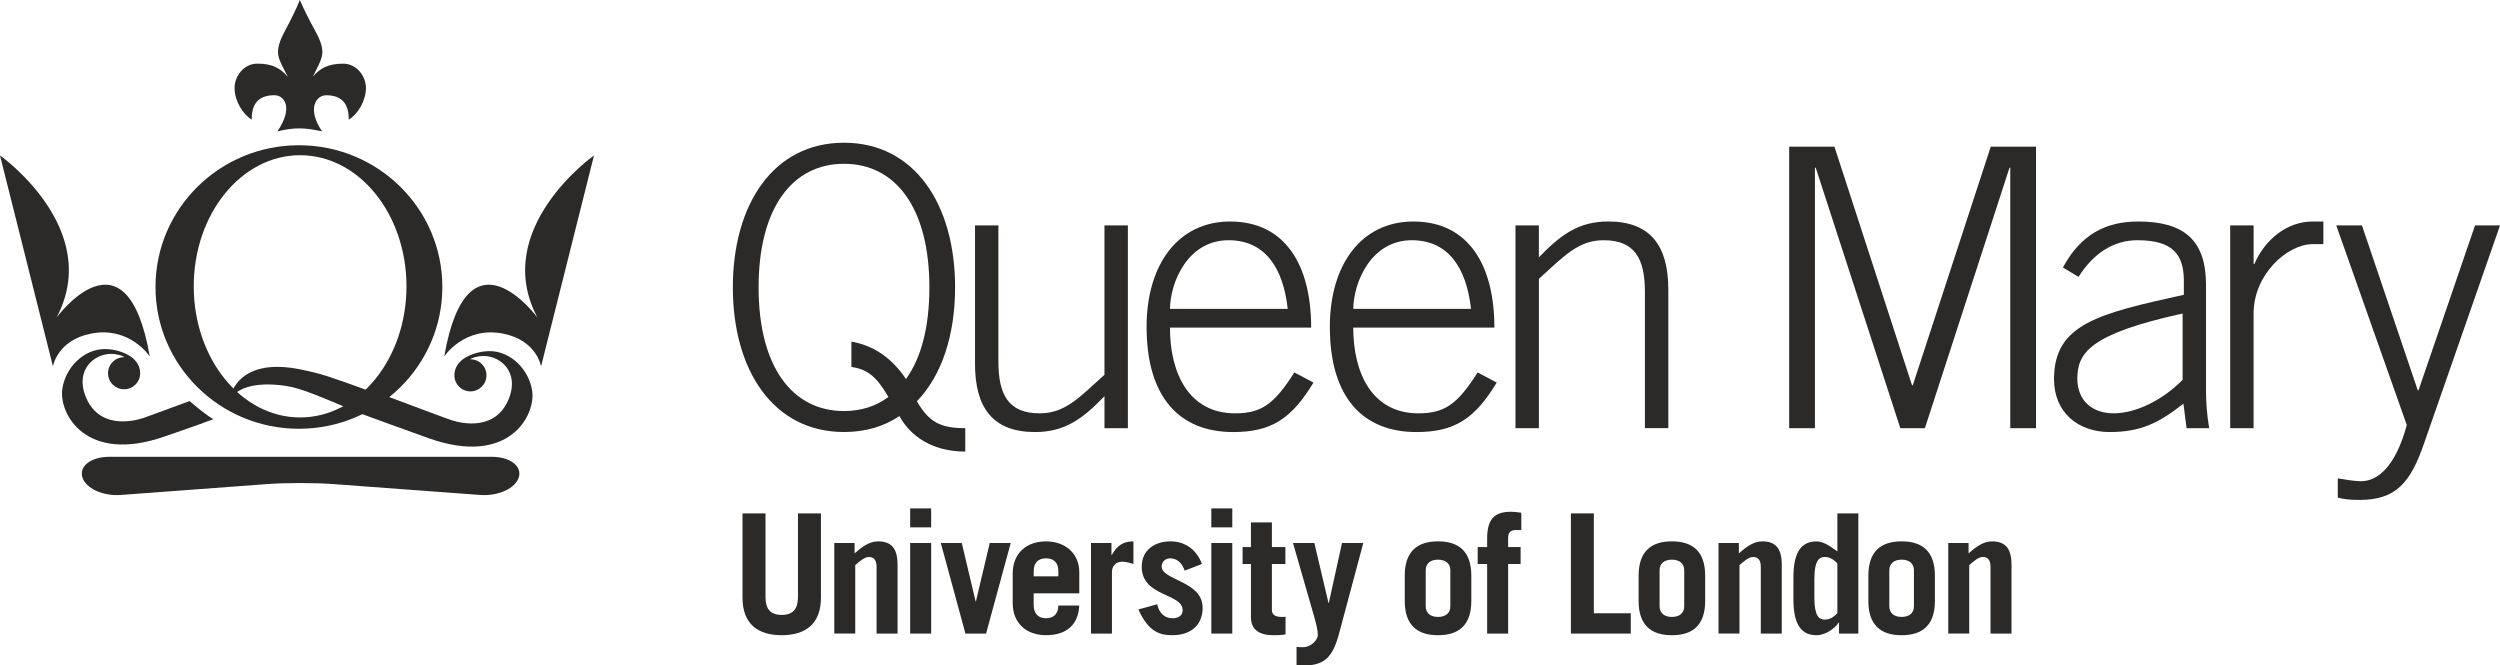
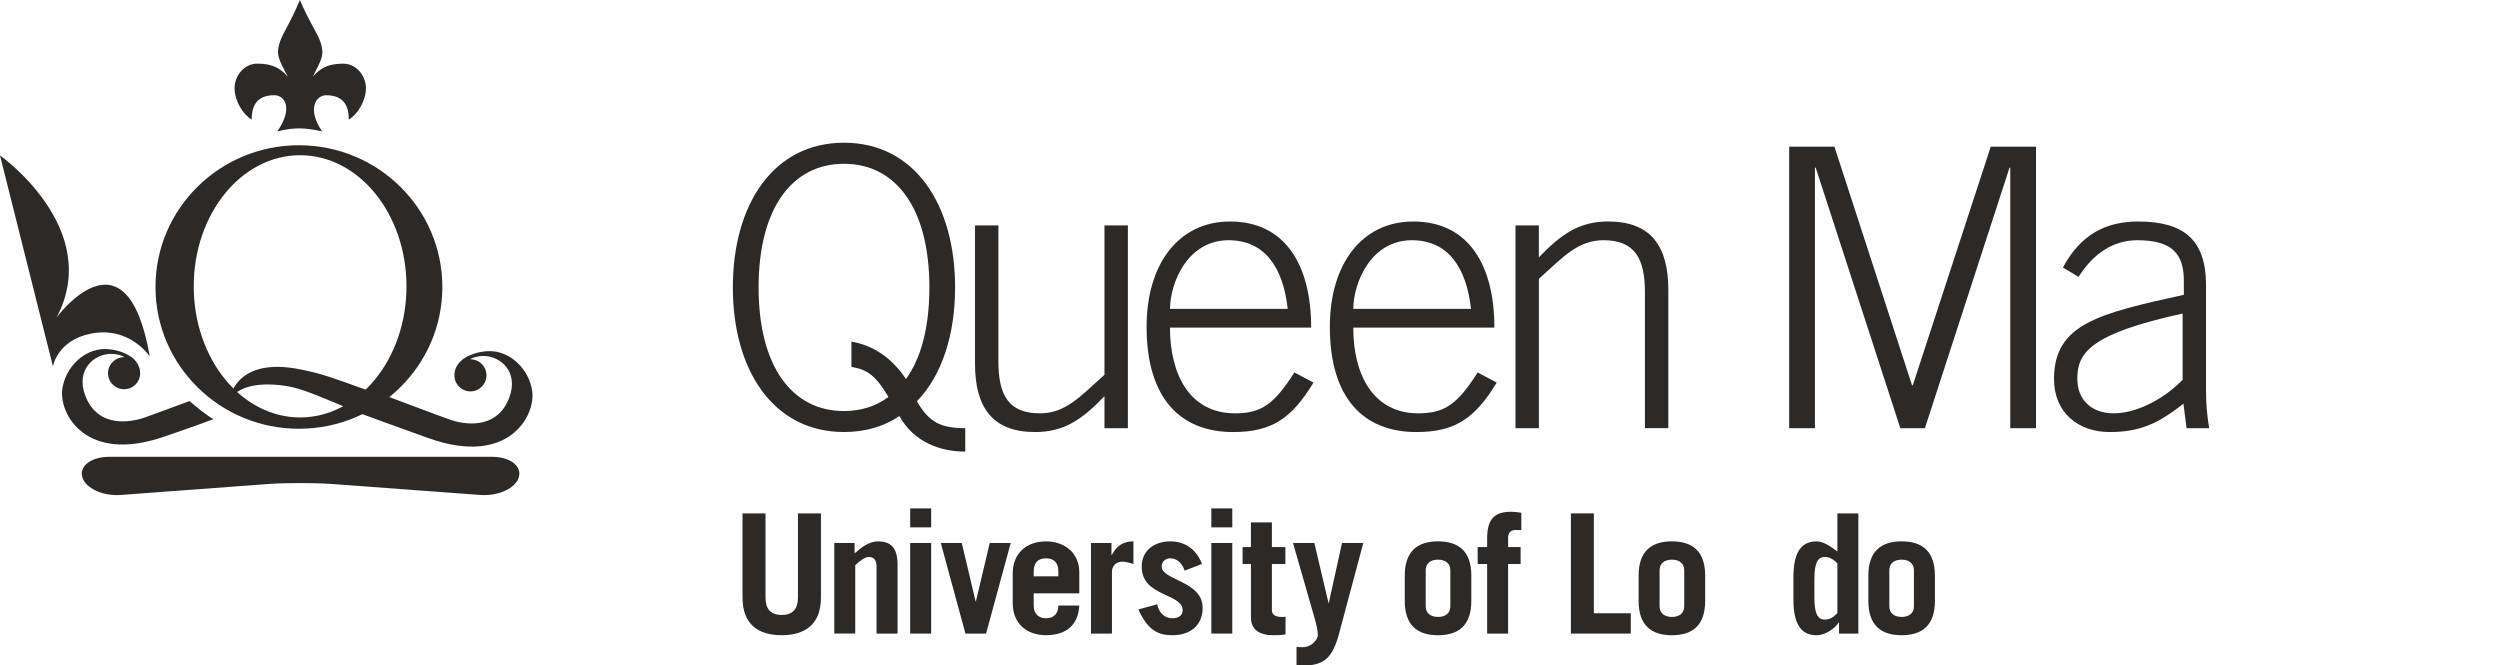
<svg xmlns="http://www.w3.org/2000/svg" version="1.1" id="Ebene_1" width="83.203" height="22.148" viewBox="0 0 83.203 22.148" overflow="visible" enable-background="new 0 0 83.203 22.148" xml:space="preserve">
  <path fill="#2B2A29" d="M28.336,11.369c0.739,0.129,1.349,0.545,1.816,1.246c0.506-0.701,0.779-1.727,0.779-3.05  c0-2.634-1.116-4.114-2.842-4.114s-2.842,1.48-2.842,4.114s1.116,4.115,2.842,4.115c0.558,0,1.063-0.156,1.479-0.469  c-0.402-0.688-0.7-0.92-1.232-0.998V11.369z M32.125,15.029c-0.818,0-1.7-0.299-2.193-1.182c-0.519,0.352-1.142,0.531-1.843,0.531  c-2.349,0-3.699-2.049-3.699-4.814c0-2.764,1.35-4.814,3.699-4.814c2.349,0,3.698,2.05,3.698,4.814c0,1.583-0.441,2.933-1.271,3.791  c0.402,0.699,0.791,0.895,1.609,0.895V15.029z" />
  <path fill="#2B2A29" d="M37.537,7.502v6.748h-0.779v-1.064c-0.726,0.754-1.323,1.193-2.31,1.193c-1.401,0-1.998-0.803-1.998-2.27  V7.502h0.778v4.529c0,1.115,0.338,1.725,1.376,1.725c0.831,0,1.298-0.506,2.154-1.283V7.502H37.537z" />
  <path fill="#2B2A29" d="M42.857,10.279c-0.154-1.388-0.766-2.271-1.946-2.284c-1.376-0.013-1.96,1.389-1.973,2.284H42.857z   M38.938,10.902c0,1.532,0.636,2.854,2.167,2.854c0.87,0,1.298-0.297,1.973-1.361l0.637,0.338c-0.728,1.193-1.389,1.646-2.674,1.646  c-1.764,0-2.881-1.129-2.881-3.503c0-2.09,1.064-3.504,2.778-3.504c1.83,0,2.699,1.44,2.699,3.53H38.938z" />
  <path fill="#2B2A29" d="M48.957,10.279c-0.156-1.388-0.767-2.271-1.946-2.284c-1.376-0.013-1.96,1.389-1.973,2.284H48.957z   M45.038,10.902c0,1.532,0.636,2.854,2.167,2.854c0.869,0,1.298-0.297,1.973-1.361l0.635,0.338  c-0.726,1.193-1.388,1.646-2.673,1.646c-1.764,0-2.881-1.129-2.881-3.503c0-2.09,1.064-3.504,2.778-3.504  c1.828,0,2.698,1.44,2.698,3.53H45.038z" />
  <path fill="#2B2A29" d="M50.437,14.25V7.502h0.778v1.063c0.727-0.752,1.323-1.194,2.31-1.194c1.402,0,1.999,0.805,1.999,2.271v4.607  h-0.779V9.721c0-1.116-0.337-1.726-1.375-1.726c-0.831,0-1.298,0.506-2.154,1.285v4.97H50.437z" />
  <polygon fill="#2B2A29" points="59.546,14.25 59.546,4.881 61.052,4.881 63.634,12.822 63.66,12.822 66.255,4.881 67.761,4.881   67.761,14.25 66.904,14.25 66.904,5.581 66.879,5.581 64.063,14.25 63.245,14.25 60.429,5.581 60.403,5.581 60.403,14.25 " />
  <path fill="#2B2A29" d="M72.64,10.435c-3.088,0.675-3.504,1.312-3.504,2.167c0,0.74,0.507,1.154,1.207,1.154  c0.728,0,1.622-0.428,2.297-1.115V10.435z M72.771,14.25l-0.104-0.816c-0.805,0.635-1.415,0.945-2.453,0.945  c-1.051,0-1.854-0.648-1.854-1.764c0-1.843,1.505-2.181,4.321-2.804V9.345c0-0.896-0.39-1.35-1.545-1.35  c-0.805,0-1.467,0.441-1.96,1.22l-0.519-0.312c0.584-1.089,1.415-1.531,2.505-1.531c1.531,0,2.257,0.623,2.257,2.115v3.531  c0,0.338,0.026,0.777,0.105,1.232H72.771z" />
-   <path fill="#2B2A29" d="M74.224,14.25V7.502h0.779v1.284h0.025c0.363-0.83,1.09-1.414,1.946-1.414h0.351v0.753h-0.351  c-0.856,0-1.972,1.012-1.972,2.31v3.815H74.224z" />
-   <path fill="#2B2A29" d="M80.466,12.99h0.025l1.881-5.488h0.831v0.002l-2.518,7.226c-0.454,1.324-0.934,1.908-2.154,1.908  c-0.337,0-0.545-0.027-0.727-0.078v-0.637c0.234,0.025,0.48,0.092,0.779,0.092c0.545,0,1.142-0.48,1.518-1.869l-2.348-6.645h0.855  L80.466,12.99z" />
  <path fill="#2B2A29" d="M25.477,17.086v2.797c0,0.383,0.166,0.582,0.538,0.582c0.371,0,0.542-0.199,0.542-0.582v-2.797h0.765v2.805  c0,0.879-0.521,1.25-1.307,1.25c-0.787,0-1.303-0.371-1.303-1.25v-2.805H25.477z" />
  <path fill="#2B2A29" d="M27.766,21.086v-3.014h0.676v0.344c0.255-0.223,0.493-0.398,0.781-0.398c0.427,0,0.649,0.215,0.649,0.773  v2.295h-0.699v-2.217c0-0.199-0.066-0.332-0.254-0.332c-0.145,0-0.305,0.139-0.455,0.271v2.277H27.766z" />
  <path fill="#2B2A29" d="M30.99,21.086h-0.698v-3.014h0.698V21.086z M30.292,16.92h0.698v0.631h-0.698V16.92z" />
  <polygon fill="#2B2A29" points="32.469,20.012 32.48,20.012 32.94,18.072 33.638,18.072 32.818,21.086 32.131,21.086 31.311,18.072   32.009,18.072 " />
  <path fill="#2B2A29" d="M35.223,19.18v-0.166c0-0.266-0.127-0.432-0.41-0.432s-0.41,0.166-0.41,0.432v0.166H35.223z M34.402,19.746  v0.398c0,0.299,0.177,0.432,0.41,0.432c0.293,0,0.41-0.188,0.41-0.422h0.698c-0.033,0.621-0.405,0.986-1.108,0.986  c-0.665,0-1.108-0.41-1.108-1.068v-0.986c0-0.658,0.443-1.068,1.108-1.068c0.648,0,1.108,0.41,1.108,1.025v0.703H34.402z" />
  <path fill="#2B2A29" d="M36.309,21.086v-3.014h0.682v0.398h0.011c0.161-0.299,0.371-0.453,0.72-0.453v0.752  c-0.117-0.033-0.249-0.076-0.371-0.076c-0.229,0-0.344,0.17-0.344,0.332v2.061H36.309z" />
  <path fill="#2B2A29" d="M39.427,18.992c-0.094-0.277-0.271-0.41-0.482-0.41c-0.161,0-0.283,0.115-0.283,0.271  c0,0.465,1.363,0.477,1.363,1.373c0,0.6-0.421,0.914-1.002,0.914c-0.421,0-0.798-0.105-1.136-0.857l0.626-0.172  c0.061,0.281,0.233,0.465,0.51,0.465c0.21,0,0.337-0.1,0.337-0.266c0-0.576-1.362-0.438-1.362-1.451  c0-0.572,0.459-0.842,0.953-0.842c0.52,0,0.88,0.299,1.052,0.752L39.427,18.992z" />
  <path fill="#2B2A29" d="M41.012,21.086h-0.698v-3.014h0.698V21.086z M40.314,16.92h0.698v0.631h-0.698V16.92z" />
  <path fill="#2B2A29" d="M41.355,18.77v-0.564h0.277v-0.82h0.698v0.82h0.449v0.564H42.33v1.541c0,0.15,0.127,0.221,0.316,0.221  c0.05,0,0.094,0,0.138-0.006v0.588c-0.133,0.023-0.267,0.027-0.397,0.027c-0.455,0-0.754-0.166-0.754-0.598V18.77H41.355z" />
  <path fill="#2B2A29" d="M43.15,21.529c0.066,0.01,0.133,0.01,0.205,0.01c0.305,0,0.504-0.266,0.504-0.398  c0-0.176-0.055-0.381-0.127-0.637l-0.699-2.432h0.71l0.471,1.994h0.011l0.438-1.994h0.709l-0.803,3.002  c-0.208,0.785-0.479,1.057-1.122,1.074H43.32h-0.004c-0.053-0.002-0.109-0.006-0.166-0.01V21.529z" />
  <path fill="#2B2A29" d="M47.449,20.178c0,0.232,0.166,0.354,0.41,0.354s0.41-0.121,0.41-0.354V18.98c0-0.232-0.166-0.354-0.41-0.354  s-0.41,0.121-0.41,0.354V20.178z M46.752,19.158c0-0.799,0.409-1.141,1.107-1.141s1.108,0.342,1.108,1.141V20  c0,0.799-0.41,1.141-1.108,1.141S46.752,20.799,46.752,20V19.158z" />
  <path fill="#2B2A29" d="M50.63,17.641h-0.2c-0.165,0-0.238,0.105-0.238,0.254v0.311h0.416v0.564h-0.416v2.316h-0.698V18.77h-0.315  v-0.564h0.315v-0.289c0-0.697,0.294-0.885,0.805-0.885c0.1,0,0.216,0.016,0.332,0.033V17.641z" />
  <polygon fill="#2B2A29" points="52.281,21.086 52.281,17.086 53.045,17.086 53.045,20.41 54.274,20.41 54.274,21.086 " />
  <path fill="#2B2A29" d="M55.233,20.178c0,0.232,0.167,0.354,0.41,0.354c0.244,0,0.41-0.121,0.41-0.354V18.98  c0-0.232-0.166-0.354-0.41-0.354c-0.243,0-0.41,0.121-0.41,0.354V20.178z M54.535,19.158c0-0.799,0.41-1.141,1.108-1.141  s1.107,0.342,1.107,1.141V20c0,0.799-0.409,1.141-1.107,1.141S54.535,20.799,54.535,20V19.158z" />
-   <path fill="#2B2A29" d="M57.195,21.086v-3.014h0.676v0.344c0.254-0.223,0.493-0.398,0.781-0.398c0.426,0,0.647,0.215,0.647,0.773  v2.295h-0.698v-2.217c0-0.199-0.066-0.332-0.255-0.332c-0.144,0-0.304,0.139-0.454,0.271v2.277H57.195z" />
  <path fill="#2B2A29" d="M61.15,18.752c-0.139-0.148-0.267-0.215-0.422-0.215c-0.188,0-0.343,0.123-0.343,0.721V19.9  c0,0.598,0.154,0.721,0.343,0.721c0.155,0,0.283-0.066,0.422-0.217V18.752z M61.205,21.086v-0.367h-0.011  c-0.122,0.189-0.432,0.422-0.742,0.422c-0.543,0-0.765-0.422-0.765-1.195v-0.73c0-0.777,0.222-1.197,0.765-1.197  c0.188,0,0.365,0.088,0.698,0.332v-1.264h0.698v4H61.205z" />
  <path fill="#2B2A29" d="M62.879,20.178c0,0.232,0.167,0.354,0.41,0.354s0.409-0.121,0.409-0.354V18.98  c0-0.232-0.166-0.354-0.409-0.354s-0.41,0.121-0.41,0.354V20.178z M62.181,19.158c0-0.799,0.41-1.141,1.108-1.141  c0.697,0,1.107,0.342,1.107,1.141V20c0,0.799-0.41,1.141-1.107,1.141c-0.698,0-1.108-0.342-1.108-1.141V19.158z" />
-   <path fill="#2B2A29" d="M64.84,21.086v-3.014h0.676v0.344c0.255-0.223,0.493-0.398,0.781-0.398c0.426,0,0.648,0.215,0.648,0.773  v2.295h-0.698v-2.217c0-0.199-0.066-0.332-0.255-0.332c-0.145,0-0.304,0.139-0.454,0.271v2.277H64.84z" />
  <path fill="#2B2A29" d="M9.988,13.893c-1.955,0-3.54-1.953-3.54-4.363s1.584-4.364,3.54-4.364s3.54,1.954,3.54,4.364  S11.943,13.893,9.988,13.893 M9.948,4.834c-2.636,0-4.773,2.112-4.773,4.717c0,2.605,2.137,4.719,4.773,4.719  c2.636,0,4.774-2.113,4.774-4.719C14.722,6.946,12.584,4.834,9.948,4.834z" />
  <path fill="#2B2A29" d="M0,5.173c0,0,3.454,2.441,1.881,5.397c0,0,2.325-3.177,3.104,1.293c0,0-0.667-1.014-1.957-0.76  c-1.127,0.221-1.266,1.092-1.266,1.092L0,5.173z" />
-   <path fill="#2B2A29" d="M19.769,5.173c0,0-3.454,2.441-1.882,5.397c0,0-2.324-3.177-3.103,1.293c0,0,0.667-1.014,1.957-0.76  c1.127,0.221,1.266,1.092,1.266,1.092L19.769,5.173z" />
  <path fill="#2B2A29" d="M5.498,14.52c0.506-0.178,0.983-0.334,1.603-0.57c-0.242-0.139-0.561-0.404-0.791-0.602  c-0.61,0.219-1.175,0.438-1.527,0.559c-0.358,0.121-1.526,0.393-1.95-0.754c-0.311-0.84,0.287-1.375,0.864-1.375  c0.215,0,0.435,0.08,0.434,0.109c-0.296,0-0.536,0.24-0.536,0.535s0.24,0.533,0.535,0.533s0.534-0.238,0.534-0.533  c0-0.232-0.118-0.408-0.294-0.543c-0.237-0.164-0.568-0.262-0.882-0.262c-0.703,0-1.315,0.617-1.415,1.334  C1.958,13.764,2.85,15.455,5.498,14.52" />
  <path fill="#2B2A29" d="M2.739,15.879c-0.106-0.373,0.3-0.676,0.901-0.676h12.727c0.602,0,1.008,0.303,0.902,0.676  c-0.106,0.371-0.685,0.639-1.285,0.594l-4.902-0.363c-0.602-0.045-1.583-0.045-2.184,0l-4.875,0.363  C3.423,16.518,2.845,16.25,2.739,15.879" />
  <path fill="#2B2A29" d="M10.721,4.373c-0.511-0.741-0.208-1.205,0.138-1.203c0.55,0.004,0.75,0.313,0.748,0.811  c0.295-0.172,0.569-0.623,0.572-1.044c0.002-0.421-0.327-0.815-0.748-0.818c-0.516-0.003-0.781,0.159-1.018,0.43  c0.04-0.085,0.082-0.167,0.123-0.247c0.09-0.174,0.194-0.385,0.193-0.573c-0.002-0.226-0.109-0.474-0.261-0.744  C10.324,0.721,10.118,0.33,9.98,0C9.847,0.332,9.646,0.725,9.504,0.989C9.355,1.261,9.251,1.511,9.252,1.737  c0.002,0.188,0.108,0.398,0.2,0.571c0.043,0.08,0.087,0.164,0.128,0.25C9.341,2.28,9.076,2.115,8.554,2.118  c-0.421,0.003-0.75,0.397-0.747,0.818C7.809,3.358,8.083,3.808,8.378,3.98C8.374,3.483,8.576,3.173,9.126,3.169  c0.346-0.002,0.646,0.419,0.105,1.203C9.821,4.229,10.153,4.25,10.721,4.373" />
  <path fill="#2B2A29" d="M17.713,13.02c-0.1-0.715-0.712-1.334-1.415-1.334c-0.314,0-0.645,0.098-0.882,0.262  c-0.176,0.135-0.294,0.313-0.294,0.543c0,0.295,0.239,0.535,0.534,0.535s0.534-0.24,0.534-0.535s-0.239-0.533-0.535-0.533  c-0.002-0.029,0.219-0.111,0.435-0.111c0.576,0,1.174,0.535,0.863,1.375c-0.424,1.146-1.592,0.877-1.95,0.754  c-0.353-0.119-1.945-0.729-2.555-0.947c-0.011,0.01-0.023,0.02-0.033,0.029c-1.457-0.529-1.694-0.615-2.388-0.758  c-2.238-0.465-2.394,1.02-2.394,1.02c0,0.053,0.19-0.656,1.672-0.504c0.608,0.061,0.969,0.229,2.368,0.805  c-0.005,0.004-0.011,0.008-0.016,0.012c0.621,0.236,2.125,0.779,2.631,0.959C16.936,15.523,17.826,13.83,17.713,13.02" />
</svg>